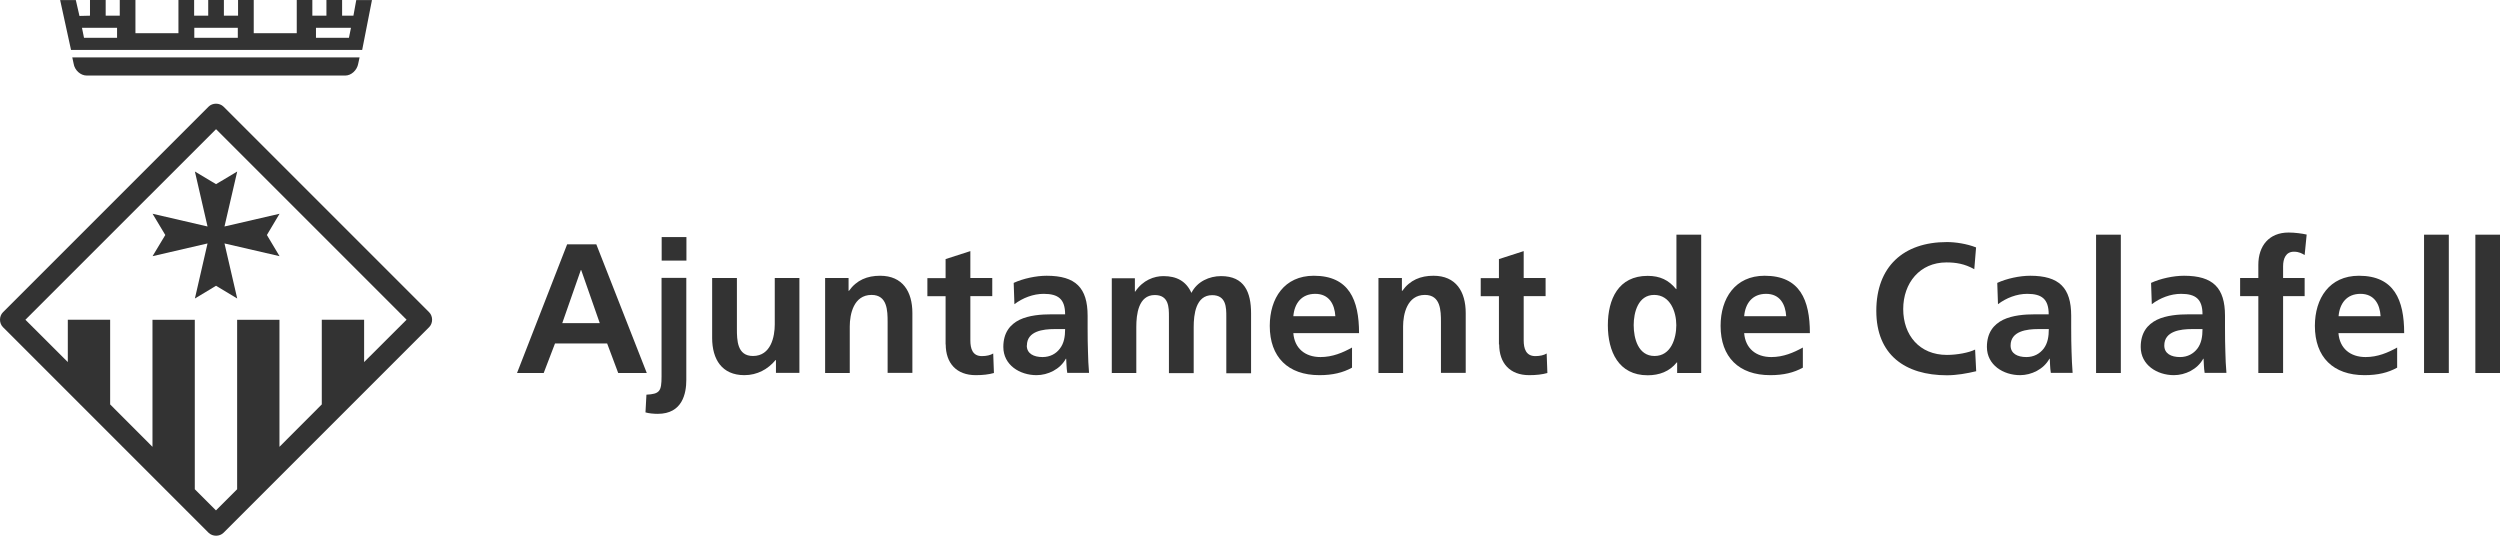
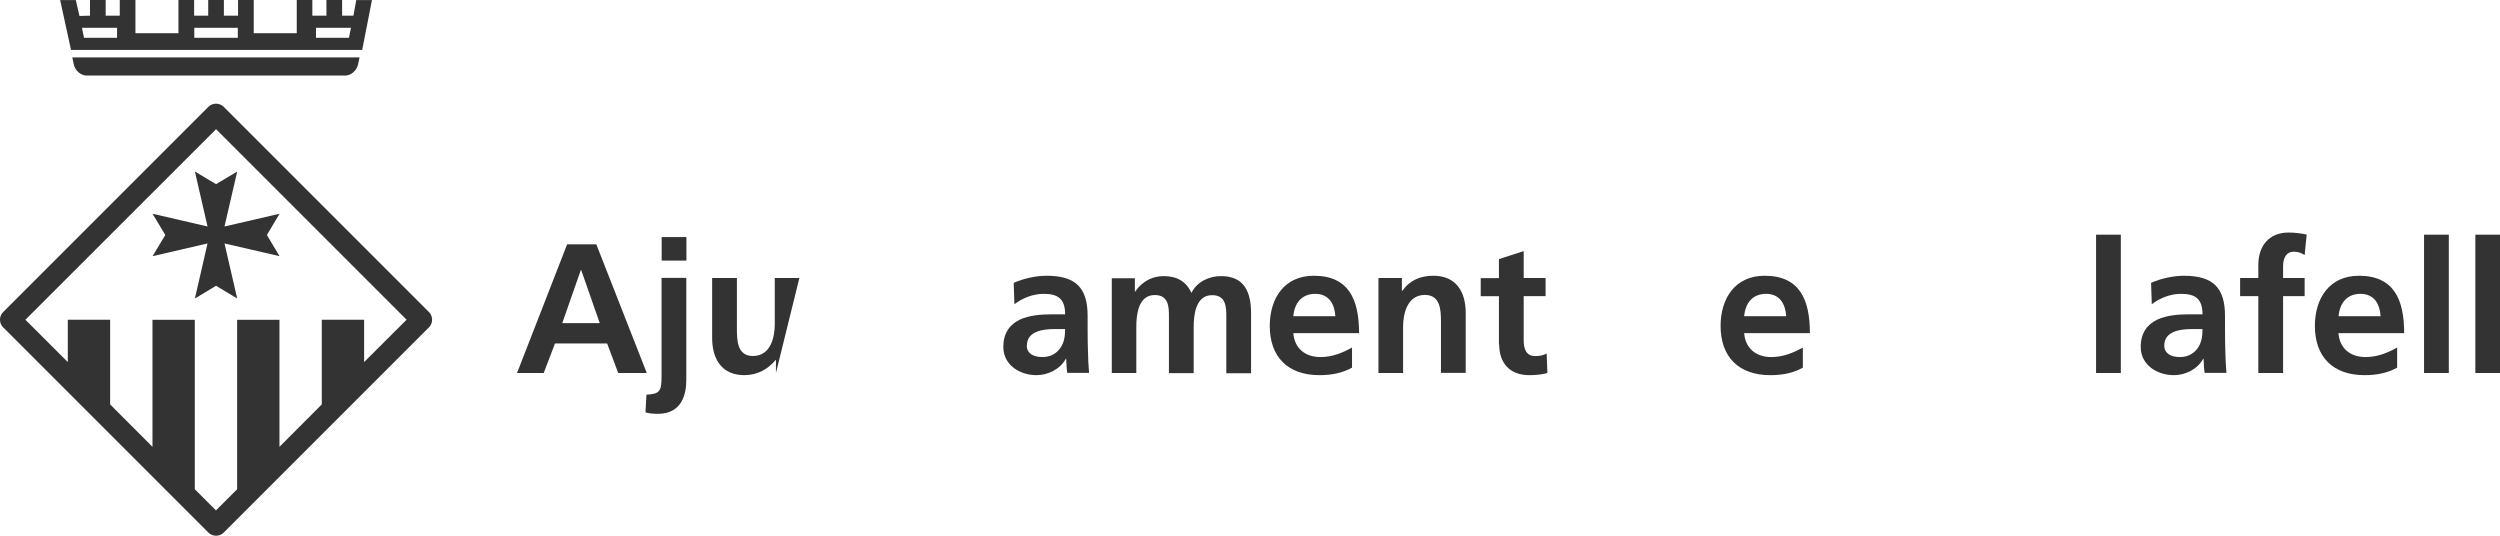
<svg xmlns="http://www.w3.org/2000/svg" width="100%" height="100%" viewBox="0 0 210 45" version="1.1" xml:space="preserve" style="fill-rule:evenodd;clip-rule:evenodd;stroke-linejoin:round;stroke-miterlimit:2;">
  <g>
    <path d="M16.371,25.074L17.433,20.449L12.815,21.518L13.884,19.74L12.815,17.955L17.433,19.025L16.371,14.407L18.148,15.469L19.926,14.407L18.857,19.025L23.482,17.955L22.419,19.74L23.482,21.518L18.857,20.449L19.926,25.074L18.148,24.004L16.371,25.074Z" style="fill:#333;fill-rule:nonzero;" />
    <path d="M6.072,4.824L6.185,5.348C6.27,5.9 6.766,6.346 7.283,6.346L29.007,6.346C29.51,6.346 29.998,5.893 30.09,5.348L30.204,4.824L6.072,4.824Z" style="fill:#333;fill-rule:nonzero;" />
    <path d="M36.047,26.228C36.38,26.561 36.38,27.149 36.047,27.482L18.779,44.75C18.446,45.083 17.858,45.083 17.518,44.75L0.25,27.482C-0.083,27.149 -0.083,26.561 0.25,26.228L17.518,8.96C17.851,8.627 18.439,8.627 18.779,8.96L36.047,26.228ZM34.156,26.859L18.148,10.851L2.134,26.859L5.696,30.414L5.696,26.859L9.252,26.859L9.252,33.97L12.808,37.533L12.808,26.866L16.363,26.866L16.363,41.096L18.141,42.873L19.919,41.096L19.919,26.866L23.475,26.866L23.475,37.533L27.03,33.97L27.03,26.859L30.586,26.859L30.586,30.414L34.149,26.859L34.156,26.859Z" style="fill:#333;" />
    <path d="M29.927,0L29.687,1.317L28.737,1.317L28.737,0L27.42,0L27.42,1.317L26.237,1.317L26.237,0L24.927,0L24.927,2.791L21.314,2.791L21.314,0L19.997,0L19.997,1.317L18.807,1.317L18.807,0L17.49,0L17.49,1.317L16.307,1.317L16.307,0L14.989,0L14.989,2.791L11.377,2.791L11.377,0L10.06,0L10.06,1.317L8.877,1.317L8.877,0L7.559,0L7.559,1.317L6.674,1.339L6.369,0.007L5.052,0.007L5.966,4.193L30.423,4.193L31.245,0.007L29.927,0.007L29.927,0ZM9.833,3.173L7.056,3.173L6.886,2.337L9.833,2.337L9.833,3.173ZM19.976,3.173L16.321,3.173L16.321,2.337L19.976,2.337L19.976,3.173ZM29.311,3.173L26.542,3.173L26.542,2.337L29.481,2.337L29.311,3.173Z" style="fill:#333;" />
  </g>
  <g>
    <path d="M43.42,31.333L45.67,31.333L46.62,28.853L51,28.853L51.93,31.333L54.33,31.333L50.09,20.523L47.64,20.523L43.43,31.333L43.42,31.333ZM50.39,27.143L47.23,27.143L48.79,22.683L48.82,22.683L50.38,27.143L50.39,27.143Z" style="fill:#333;" />
    <path d="M55.58,21.893L57.66,21.893L57.66,19.913L55.58,19.913L55.58,21.893ZM54.23,34.643C54.49,34.723 54.91,34.763 55.25,34.763C57.33,34.763 57.65,33.043 57.65,31.913L57.65,23.343L55.57,23.343L55.57,31.633C55.57,32.873 55.41,33.093 54.3,33.153L54.22,34.643L54.23,34.643Z" style="fill:#333;" />
-     <path d="M67.16,23.353L65.08,23.353L65.08,27.253C65.08,28.273 64.76,29.903 63.25,29.903C61.92,29.903 61.9,28.583 61.9,27.613L61.9,23.353L59.82,23.353L59.82,28.383C59.82,30.183 60.64,31.513 62.53,31.513C63.61,31.513 64.51,31.013 65.15,30.243L65.18,30.243L65.18,31.323L67.15,31.323L67.15,23.343L67.16,23.353Z" style="fill:#333;fill-rule:nonzero;" />
-     <path d="M69.3,31.333L71.38,31.333L71.38,27.423C71.38,26.403 71.7,24.773 73.21,24.773C74.54,24.773 74.56,26.093 74.56,27.063L74.56,31.323L76.64,31.323L76.64,26.293C76.64,24.493 75.82,23.163 73.93,23.163C72.85,23.163 71.96,23.523 71.31,24.433L71.28,24.433L71.28,23.353L69.31,23.353L69.31,31.333L69.3,31.333Z" style="fill:#333;fill-rule:nonzero;" />
-     <path d="M79.44,28.923C79.44,30.503 80.34,31.513 81.96,31.513C82.58,31.513 83.06,31.453 83.49,31.333L83.43,29.693C83.21,29.833 82.86,29.913 82.48,29.913C81.69,29.913 81.51,29.283 81.51,28.593L81.51,24.873L83.35,24.873L83.35,23.353L81.51,23.353L81.51,21.093L79.43,21.763L79.43,23.363L77.9,23.363L77.9,24.883L79.43,24.883L79.43,28.943L79.44,28.923Z" style="fill:#333;fill-rule:nonzero;" />
+     <path d="M67.16,23.353L65.08,23.353L65.08,27.253C65.08,28.273 64.76,29.903 63.25,29.903C61.92,29.903 61.9,28.583 61.9,27.613L61.9,23.353L59.82,23.353L59.82,28.383C59.82,30.183 60.64,31.513 62.53,31.513C63.61,31.513 64.51,31.013 65.15,30.243L65.18,30.243L65.18,31.323L67.15,23.343L67.16,23.353Z" style="fill:#333;fill-rule:nonzero;" />
    <path d="M86.26,29.023C86.26,27.803 87.64,27.643 88.57,27.643L89.47,27.643C89.47,28.263 89.38,28.833 89.03,29.283C88.71,29.713 88.21,29.993 87.57,29.993C86.83,29.993 86.25,29.703 86.25,29.023L86.26,29.023ZM85.21,25.553C85.91,25.023 86.79,24.683 87.67,24.683C88.89,24.683 89.47,25.123 89.47,26.403L88.32,26.403C87.45,26.403 86.43,26.483 85.64,26.863C84.85,27.253 84.28,27.943 84.28,29.143C84.28,30.663 85.66,31.513 87.07,31.513C88.02,31.513 89.05,31.023 89.53,30.133L89.56,30.133C89.58,30.383 89.58,30.913 89.65,31.323L91.48,31.323C91.43,30.703 91.4,30.143 91.39,29.543C91.37,28.953 91.36,28.353 91.36,27.543L91.36,26.523C91.36,24.173 90.35,23.163 87.92,23.163C87.04,23.163 85.95,23.393 85.15,23.763L85.21,25.543L85.21,25.553Z" style="fill:#333;" />
    <path d="M93.37,31.333L95.45,31.333L95.45,27.463C95.45,26.423 95.62,24.783 97,24.783C98.19,24.783 98.19,25.833 98.19,26.583L98.19,31.343L100.27,31.343L100.27,27.473C100.27,26.433 100.44,24.793 101.82,24.793C103.01,24.793 103.01,25.843 103.01,26.593L103.01,31.353L105.09,31.353L105.09,26.323C105.09,24.543 104.53,23.193 102.57,23.193C101.59,23.193 100.56,23.643 100.08,24.603C99.63,23.613 98.84,23.193 97.73,23.193C96.95,23.193 96.01,23.523 95.36,24.493L95.33,24.493L95.33,23.373L93.39,23.373L93.39,31.353L93.37,31.333Z" style="fill:#333;fill-rule:nonzero;" />
    <path d="M113.57,29.193C112.8,29.623 111.93,29.993 110.92,29.993C109.63,29.993 108.74,29.263 108.64,27.983L114.16,27.983C114.16,25.193 113.32,23.163 110.36,23.163C107.88,23.163 106.66,25.063 106.66,27.373C106.66,29.993 108.19,31.513 110.83,31.513C111.94,31.513 112.81,31.303 113.57,30.883L113.57,29.193ZM108.64,26.563C108.73,25.493 109.32,24.683 110.48,24.683C111.64,24.683 112.11,25.553 112.17,26.563L108.64,26.563Z" style="fill:#333;" />
    <path d="M115.78,31.333L117.86,31.333L117.86,27.423C117.86,26.403 118.19,24.773 119.69,24.773C121.02,24.773 121.04,26.093 121.04,27.063L121.04,31.323L123.12,31.323L123.12,26.293C123.12,24.493 122.3,23.163 120.41,23.163C119.33,23.163 118.44,23.523 117.79,24.433L117.76,24.433L117.76,23.353L115.79,23.353L115.79,31.333L115.78,31.333Z" style="fill:#333;fill-rule:nonzero;" />
    <path d="M125.93,28.923C125.93,30.503 126.83,31.513 128.45,31.513C129.07,31.513 129.55,31.453 129.98,31.333L129.92,29.693C129.7,29.833 129.35,29.913 128.97,29.913C128.18,29.913 127.99,29.283 127.99,28.593L127.99,24.873L129.83,24.873L129.83,23.353L127.99,23.353L127.99,21.093L125.91,21.763L125.91,23.363L124.38,23.363L124.38,24.883L125.91,24.883L125.91,28.943L125.93,28.923Z" style="fill:#333;fill-rule:nonzero;" />
-     <path d="M140.89,31.333L142.9,31.333L142.9,19.713L140.82,19.713L140.82,24.283L140.79,24.283C140.17,23.523 139.44,23.173 138.4,23.173C135.95,23.173 135.06,25.123 135.06,27.323C135.06,29.523 135.96,31.523 138.4,31.523C139.38,31.523 140.23,31.213 140.85,30.443L140.88,30.443L140.88,31.343L140.89,31.333ZM137.23,27.313C137.23,26.243 137.6,24.773 138.95,24.773C140.3,24.773 140.81,26.193 140.81,27.313C140.81,28.433 140.36,29.903 138.98,29.903C137.6,29.903 137.23,28.413 137.23,27.313Z" style="fill:#333;" />
    <path d="M151.44,29.193C150.66,29.623 149.8,29.993 148.79,29.993C147.5,29.993 146.61,29.263 146.51,27.983L152.03,27.983C152.03,25.193 151.19,23.163 148.23,23.163C145.75,23.163 144.53,25.063 144.53,27.373C144.53,29.993 146.06,31.513 148.7,31.513C149.82,31.513 150.68,31.303 151.44,30.883L151.44,29.193ZM146.51,26.563C146.6,25.493 147.19,24.683 148.35,24.683C149.51,24.683 149.98,25.553 150.04,26.563L146.51,26.563Z" style="fill:#333;" />
-     <path d="M165.91,29.363C165.4,29.623 164.39,29.813 163.54,29.813C161.23,29.813 159.87,28.153 159.87,25.963C159.87,23.773 161.26,22.043 163.5,22.043C164.28,22.043 165.02,22.153 165.84,22.613L165.99,20.783C165.2,20.473 164.25,20.333 163.54,20.333C159.87,20.333 157.61,22.413 157.61,26.113C157.61,29.813 160.04,31.523 163.54,31.523C164.36,31.523 165.21,31.373 166,31.183L165.91,29.373L165.91,29.363Z" style="fill:#333;fill-rule:nonzero;" />
-     <path d="M168.89,29.023C168.89,27.803 170.27,27.643 171.2,27.643L172.1,27.643C172.1,28.263 172.01,28.833 171.67,29.283C171.34,29.713 170.85,29.993 170.21,29.993C169.47,29.993 168.89,29.703 168.89,29.023ZM167.83,25.553C168.53,25.023 169.41,24.683 170.29,24.683C171.51,24.683 172.09,25.123 172.09,26.403L170.94,26.403C170.07,26.403 169.05,26.483 168.26,26.863C167.47,27.253 166.9,27.943 166.9,29.143C166.9,30.663 168.28,31.513 169.69,31.513C170.63,31.513 171.67,31.023 172.15,30.133L172.18,30.133C172.2,30.383 172.2,30.913 172.27,31.323L174.1,31.323C174.06,30.703 174.02,30.143 174.01,29.543C173.99,28.953 173.98,28.353 173.98,27.543L173.98,26.523C173.98,24.173 172.97,23.163 170.54,23.163C169.66,23.163 168.57,23.393 167.77,23.763L167.83,25.543L167.83,25.553Z" style="fill:#333;" />
    <rect x="176.07" y="19.713" width="2.08" height="11.62" style="fill:#333;fill-rule:nonzero;" />
    <path d="M181.8,29.023C181.8,27.803 183.18,27.643 184.11,27.643L185.01,27.643C185.01,28.263 184.92,28.833 184.58,29.283C184.25,29.713 183.76,29.993 183.12,29.993C182.38,29.993 181.8,29.703 181.8,29.023ZM180.75,25.553C181.45,25.023 182.33,24.683 183.21,24.683C184.43,24.683 185.01,25.123 185.01,26.403L183.86,26.403C182.99,26.403 181.97,26.483 181.18,26.863C180.39,27.253 179.82,27.943 179.82,29.143C179.82,30.663 181.2,31.513 182.61,31.513C183.56,31.513 184.59,31.023 185.07,30.133L185.1,30.133C185.12,30.383 185.12,30.913 185.19,31.323L187.02,31.323C186.97,30.703 186.94,30.143 186.93,29.543C186.91,28.953 186.9,28.353 186.9,27.543L186.9,26.523C186.9,24.173 185.89,23.163 183.46,23.163C182.58,23.163 181.49,23.393 180.69,23.763L180.75,25.543L180.75,25.553Z" style="fill:#333;" />
    <path d="M189.7,31.333L191.78,31.333L191.78,24.873L193.59,24.873L193.59,23.353L191.78,23.353L191.78,22.363C191.78,21.743 192,21.143 192.69,21.143C193.14,21.143 193.4,21.313 193.59,21.423L193.76,19.703C193.36,19.613 192.77,19.533 192.24,19.533C190.6,19.533 189.7,20.653 189.7,22.243L189.7,23.353L188.17,23.353L188.17,24.873L189.7,24.873L189.7,31.333Z" style="fill:#333;fill-rule:nonzero;" />
    <path d="M201.36,29.193C200.59,29.623 199.72,29.993 198.71,29.993C197.42,29.993 196.53,29.263 196.43,27.983L201.95,27.983C201.95,25.193 201.11,23.163 198.15,23.163C195.67,23.163 194.45,25.063 194.45,27.373C194.45,29.993 195.98,31.513 198.62,31.513C199.74,31.513 200.6,31.303 201.36,30.883L201.36,29.193ZM196.44,26.563C196.53,25.493 197.12,24.683 198.28,24.683C199.44,24.683 199.91,25.553 199.97,26.563L196.44,26.563Z" style="fill:#333;" />
    <rect x="203.62" y="19.713" width="2.08" height="11.62" style="fill:#333;fill-rule:nonzero;" />
    <rect x="207.93" y="19.713" width="2.07" height="11.62" style="fill:#333;fill-rule:nonzero;" />
  </g>
</svg>